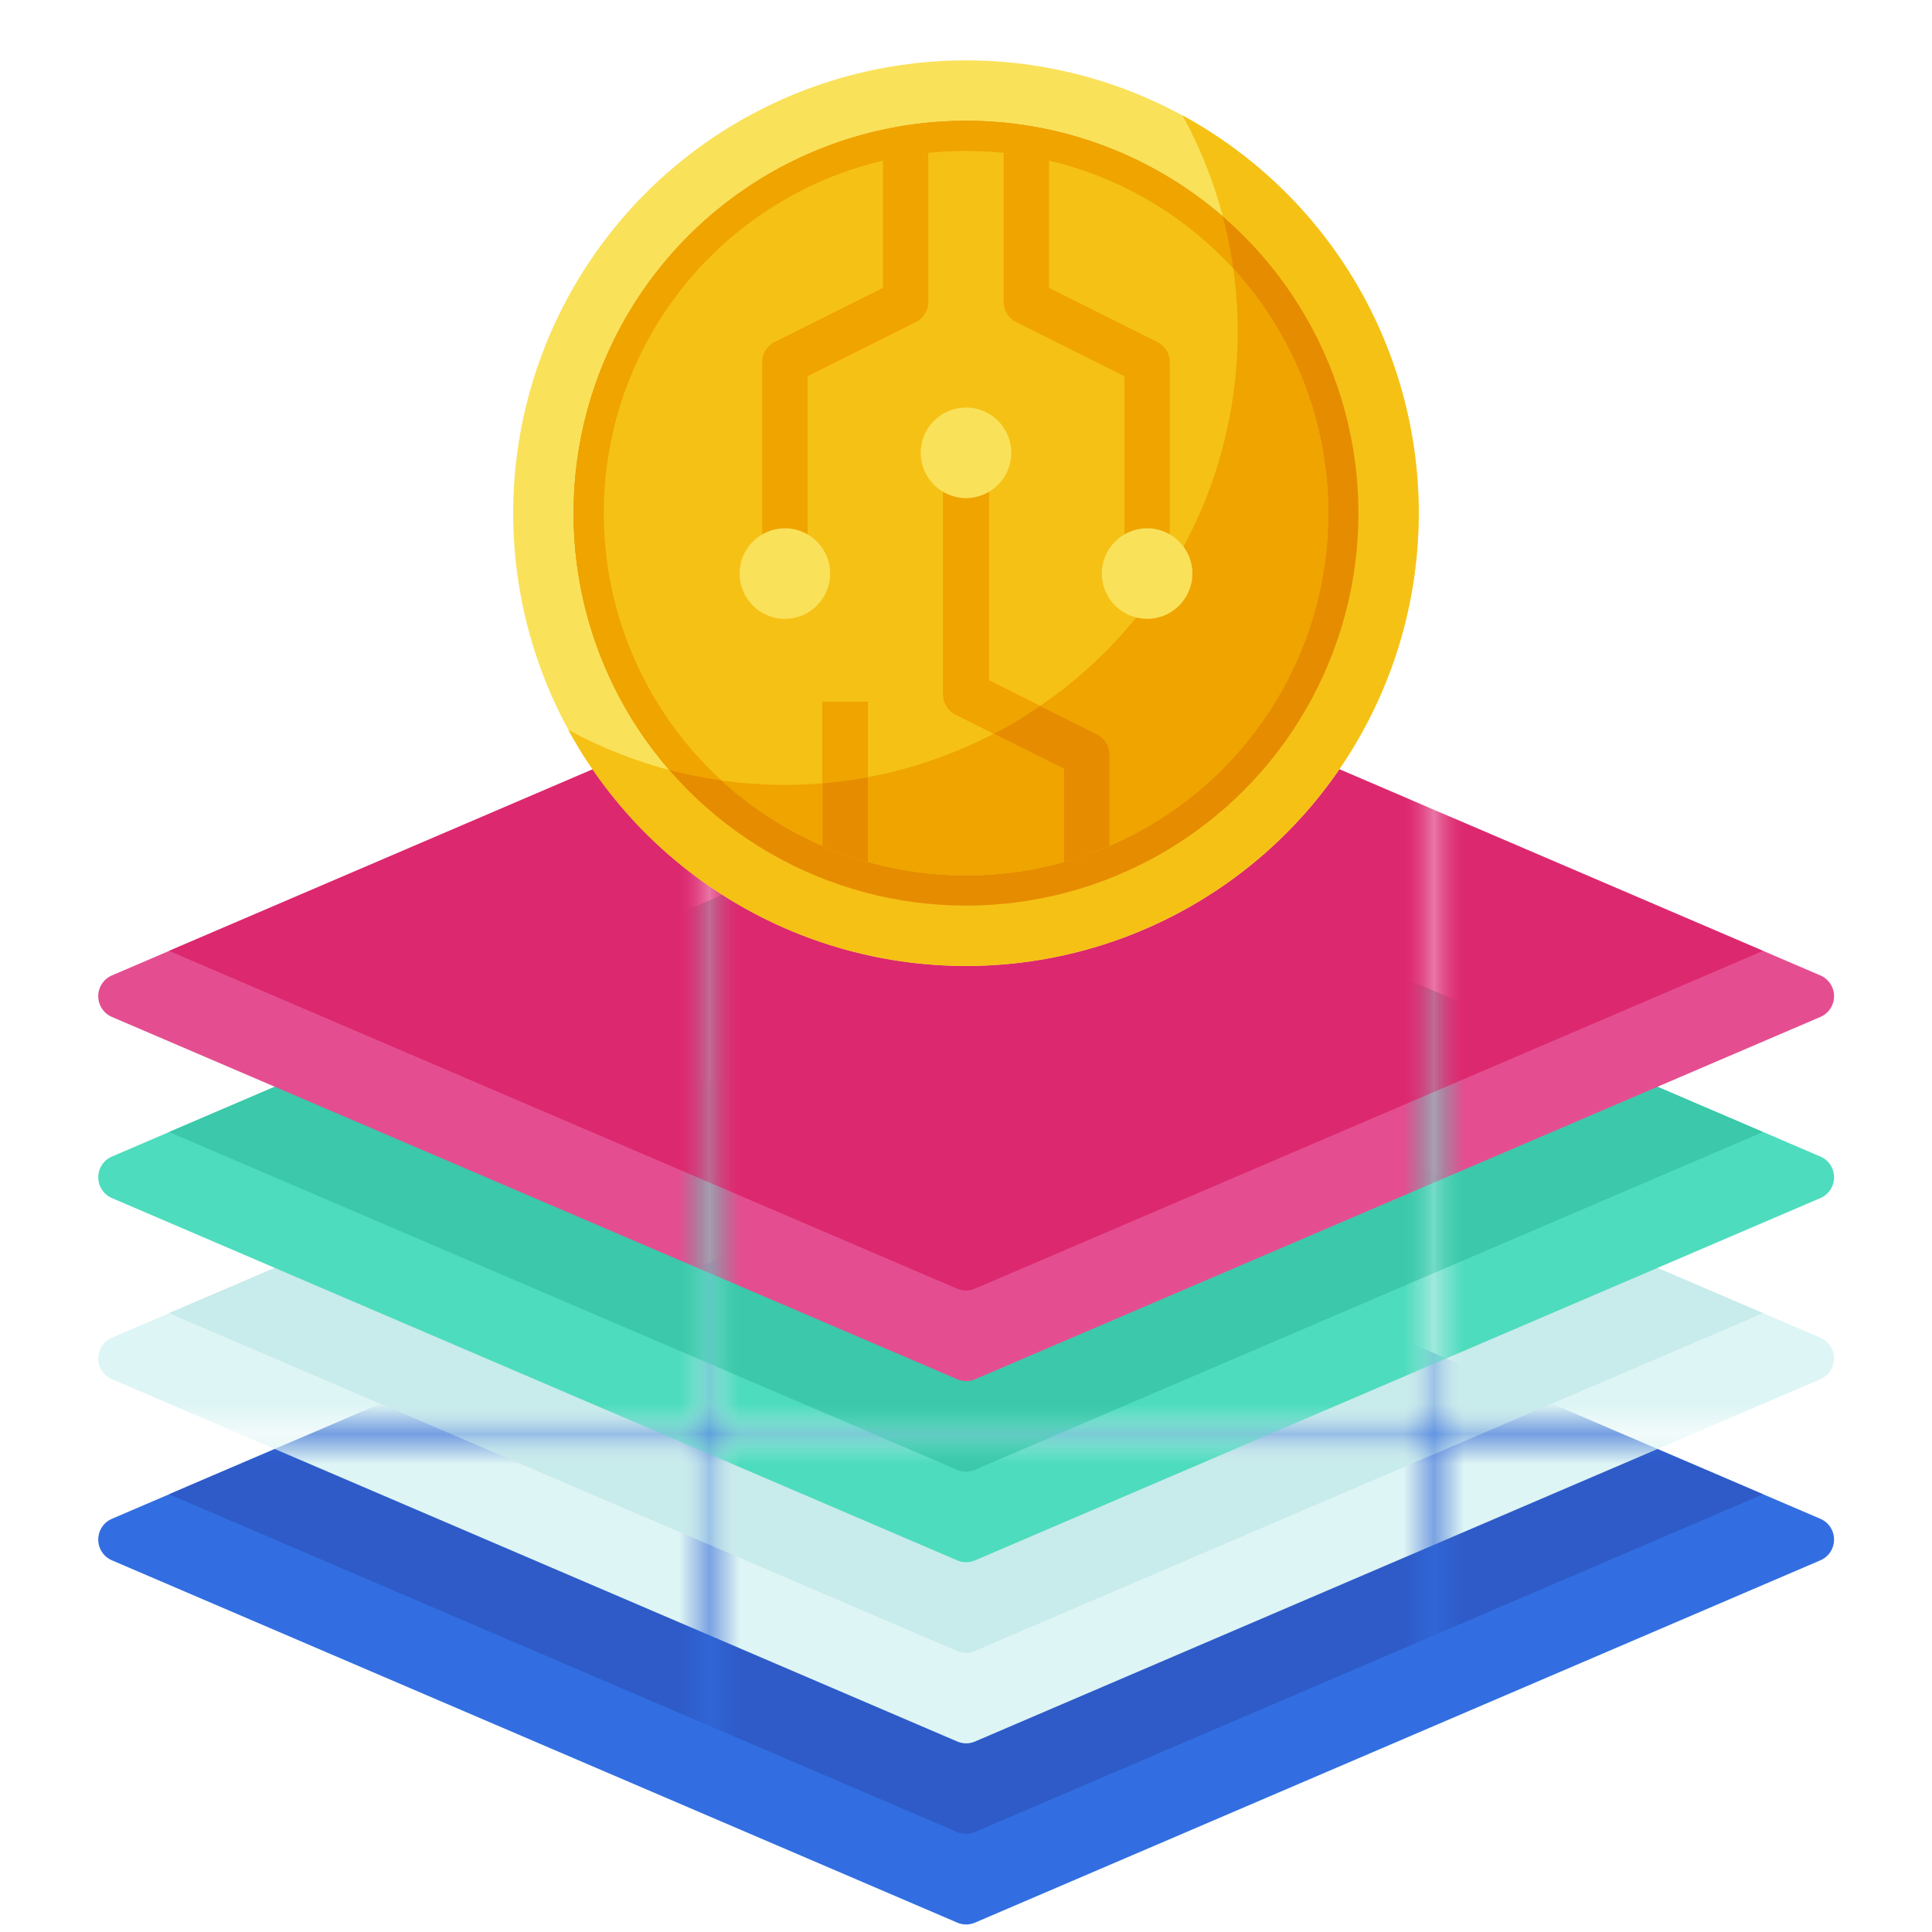
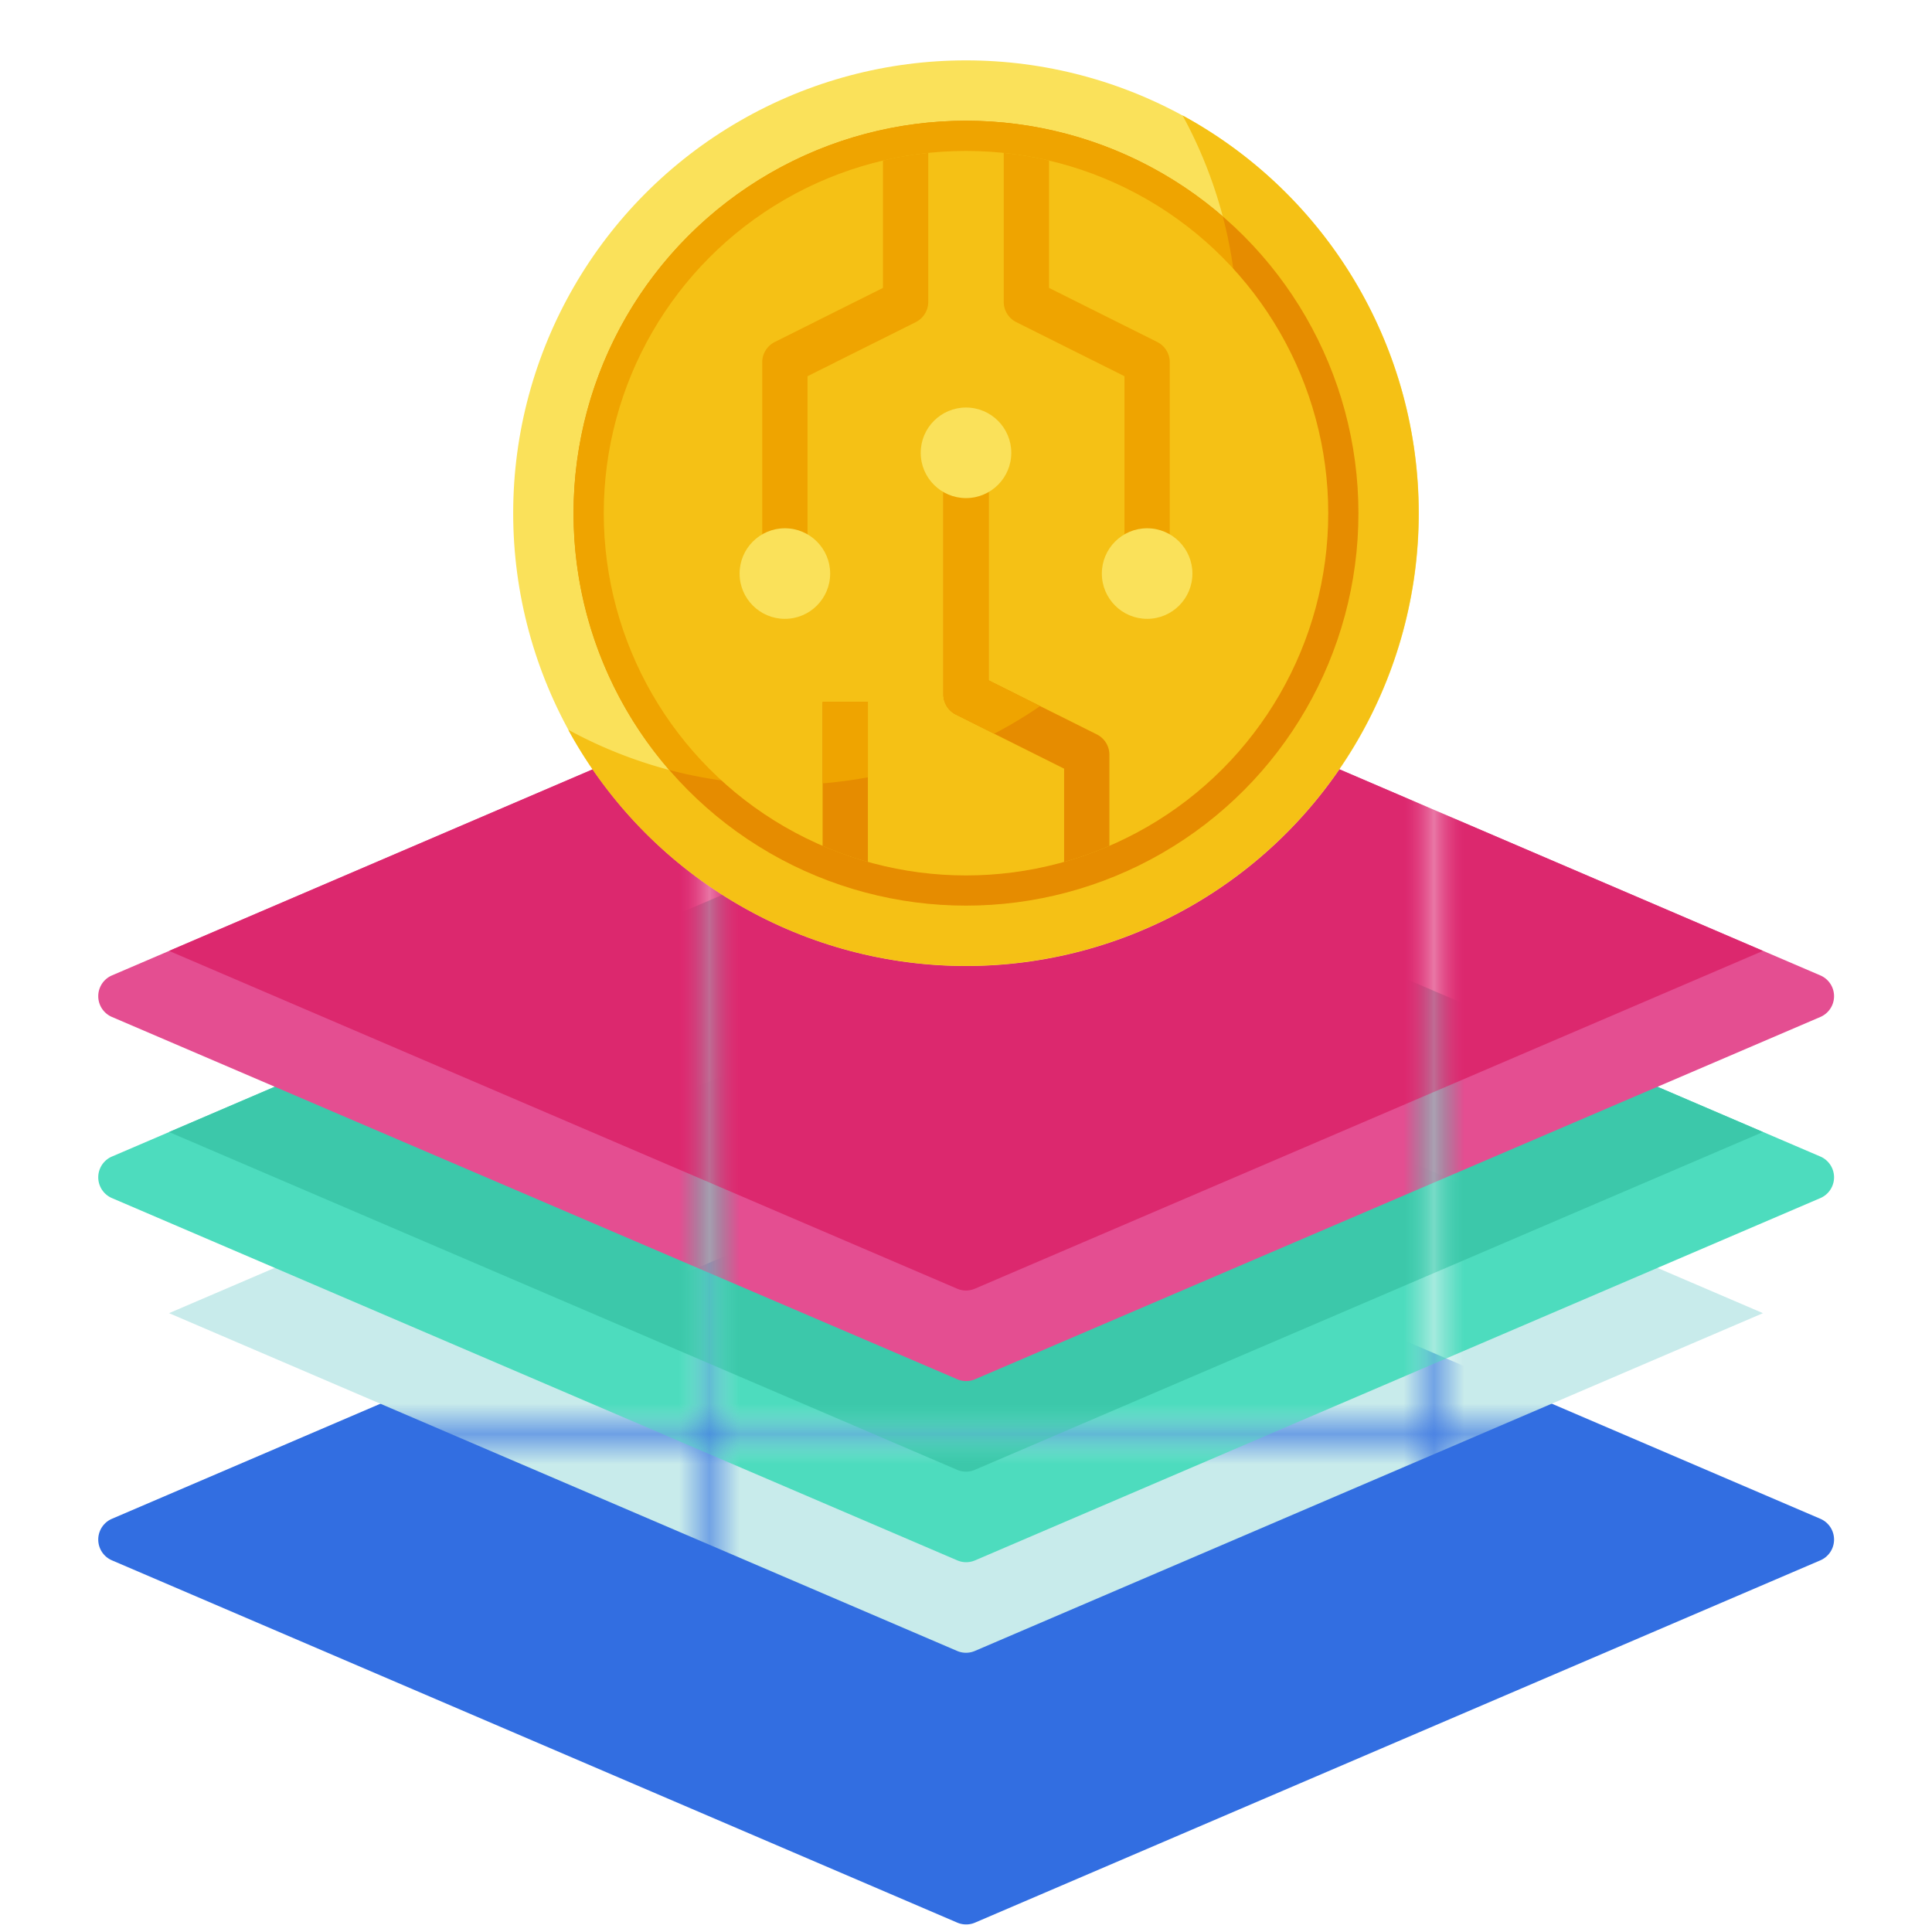
<svg xmlns="http://www.w3.org/2000/svg" id="Defi_Flat" height="512" viewBox="0 0 64 64" width="512" data-name="Defi Flat">
  <pattern id="New_Pattern_Swatch_21" height="23.429" patternUnits="userSpaceOnUse" viewBox="0 0 23.429 23.429" width="23.429" data-name="New Pattern Swatch 21">
    <path d="m0 0h23.429v23.429h-23.429z" fill="none" />
-     <path d="m0 0h23.429v23.429h-23.429z" fill="#2f5bc8" />
  </pattern>
  <pattern id="New_Pattern_Swatch_2" height="23.429" patternUnits="userSpaceOnUse" viewBox="0 0 23.429 23.429" width="23.429" data-name="New Pattern Swatch 2">
    <path d="m0 0h23.429v23.429h-23.429z" fill="none" />
-     <path d="m0 0h23.429v23.429h-23.429z" fill="#def5f5" />
  </pattern>
  <pattern id="New_Pattern_Swatch_3" height="23.429" patternUnits="userSpaceOnUse" viewBox="0 0 23.429 23.429" width="23.429" data-name="New Pattern Swatch 3">
    <path d="m0 0h23.429v23.429h-23.429z" fill="none" />
    <path d="m0 0h23.429v23.429h-23.429z" fill="#c8ebeb" />
  </pattern>
  <pattern id="New_Pattern_Swatch_7" height="23.429" patternUnits="userSpaceOnUse" viewBox="0 0 23.429 23.429" width="23.429" data-name="New Pattern Swatch 7">
    <path d="m0 0h23.429v23.429h-23.429z" fill="none" />
    <path d="m0 0h23.429v23.429h-23.429z" fill="#4ddcbe" />
  </pattern>
  <pattern id="New_Pattern_Swatch_8" height="23.429" patternUnits="userSpaceOnUse" viewBox="0 0 23.429 23.429" width="23.429" data-name="New Pattern Swatch 8">
-     <path d="m0 0h23.429v23.429h-23.429z" fill="none" />
+     <path d="m0 0h23.429v23.429z" fill="none" />
    <path d="m0 0h23.429v23.429h-23.429z" fill="#3cc8aa" />
  </pattern>
  <pattern id="New_Pattern_Swatch_17" height="23.429" patternUnits="userSpaceOnUse" viewBox="0 0 23.429 23.429" width="23.429" data-name="New Pattern Swatch 17">
    <path d="m0 0h23.429v23.429h-23.429z" fill="none" />
    <path d="m0 0h23.429v23.429h-23.429z" fill="#e44e91" />
  </pattern>
  <pattern id="New_Pattern_Swatch_18" height="23.429" patternUnits="userSpaceOnUse" viewBox="0 0 23.429 23.429" width="23.429" data-name="New Pattern Swatch 18">
    <path d="m0 0h23.429v23.429h-23.429z" fill="none" />
    <path d="m0 0h23.429v23.429h-23.429z" fill="#dc286e" />
  </pattern>
  <path d="m60.3 50.311-28-12a.747.747 0 0 0 -.59 0l-28 12a.749.749 0 0 0 0 1.378l28 12a.744.744 0 0 0 .59 0l28-12a.749.749 0 0 0 0-1.378z" fill="#326ee1" />
  <path d="m31.705 38.311-26.105 11.189 26.105 11.189a.744.744 0 0 0 .59 0l26.105-11.189-26.1-11.189a.747.747 0 0 0 -.595 0z" fill="url(#New_Pattern_Swatch_21)" />
  <path d="m60.3 44.311-28-12a.747.747 0 0 0 -.59 0l-28 12a.749.749 0 0 0 0 1.378l28 12a.744.744 0 0 0 .59 0l28-12a.749.749 0 0 0 0-1.378z" fill="url(#New_Pattern_Swatch_2)" />
  <path d="m31.705 32.311-26.105 11.189 26.105 11.189a.744.744 0 0 0 .59 0l26.105-11.189-26.1-11.189a.747.747 0 0 0 -.595 0z" fill="url(#New_Pattern_Swatch_3)" />
  <path d="m60.3 38.311-28-12a.747.747 0 0 0 -.59 0l-28 12a.749.749 0 0 0 0 1.378l28 12a.744.744 0 0 0 .59 0l28-12a.749.749 0 0 0 0-1.378z" fill="url(#New_Pattern_Swatch_7)" />
  <path d="m31.705 26.311-26.105 11.189 26.105 11.189a.744.744 0 0 0 .59 0l26.105-11.189-26.1-11.189a.747.747 0 0 0 -.595 0z" fill="url(#New_Pattern_Swatch_8)" />
  <path d="m60.3 32.311-28-12a.747.747 0 0 0 -.59 0l-28 12a.749.749 0 0 0 0 1.378l28 12a.744.744 0 0 0 .59 0l28-12a.749.749 0 0 0 0-1.378z" fill="url(#New_Pattern_Swatch_17)" />
  <path d="m31.705 20.311-26.105 11.189 26.105 11.189a.744.744 0 0 0 .59 0l26.105-11.189-26.1-11.189a.747.747 0 0 0 -.595 0z" fill="url(#New_Pattern_Swatch_18)" />
  <circle cx="32" cy="17" fill="#fae15a" r="15" />
  <path d="m39.175 3.825a15 15 0 0 1 -20.35 20.35 15 15 0 1 0 20.35-20.35z" fill="#f5c115" />
  <circle cx="32" cy="17" fill="#e68c00" r="13" />
  <path d="m19 17a12.951 12.951 0 0 0 3.169 8.506 15.012 15.012 0 0 0 18.337-18.337 13 13 0 0 0 -21.506 9.831z" fill="#efa400" />
  <circle cx="32" cy="17" fill="#f5c115" r="12" />
-   <path d="m40.854 8.9a15.01 15.01 0 0 1 -14.854 17.1 15.131 15.131 0 0 1 -2.1-.146 12 12 0 0 0 16.954-16.954z" fill="#efa400" />
-   <path d="m36.335 24.329-3.585-1.792v-8.287h-1.5v8.75a.751.751 0 0 0 .415.671l3.585 1.792v3.079a11.819 11.819 0 0 0 1.5-.523v-3.019a.751.751 0 0 0 -.415-.671z" fill="#efa400" />
  <path d="m36.335 24.329-3.585-1.792v-8.287h-1.5v8.75a.751.751 0 0 0 .415.671l3.585 1.792v3.091a11.8 11.8 0 0 0 1.5-.532v-3.022a.751.751 0 0 0 -.415-.671z" fill="#e68c00" />
  <path d="m32.75 22.537v-8.287h-1.5v8.75a.751.751 0 0 0 .415.671l1.268.634a14.92 14.92 0 0 0 1.524-.915z" fill="#efa400" />
  <path d="m27.25 28.022a11.8 11.8 0 0 0 1.5.532v-5.3h-1.5z" fill="#e68c00" />
  <path d="m28.75 23.25h-1.5v2.7a15.07 15.07 0 0 0 1.5-.2z" fill="#efa400" />
  <path d="m29.25 5.317v4.22l-3.585 1.792a.751.751 0 0 0 -.415.671v7.75h1.5v-7.287l3.585-1.792a.751.751 0 0 0 .415-.671v-4.935a11.766 11.766 0 0 0 -1.5.252z" fill="#efa400" />
  <path d="m33.25 5.065v4.935a.751.751 0 0 0 .415.671l3.585 1.792v7.287h1.5v-7.75a.751.751 0 0 0 -.415-.671l-3.585-1.792v-4.22a11.766 11.766 0 0 0 -1.5-.252z" fill="#efa400" />
  <g fill="#fae15a">
    <circle cx="38" cy="19" r="1.5" />
    <circle cx="32" cy="15" r="1.5" />
    <circle cx="26" cy="19" r="1.5" />
  </g>
</svg>